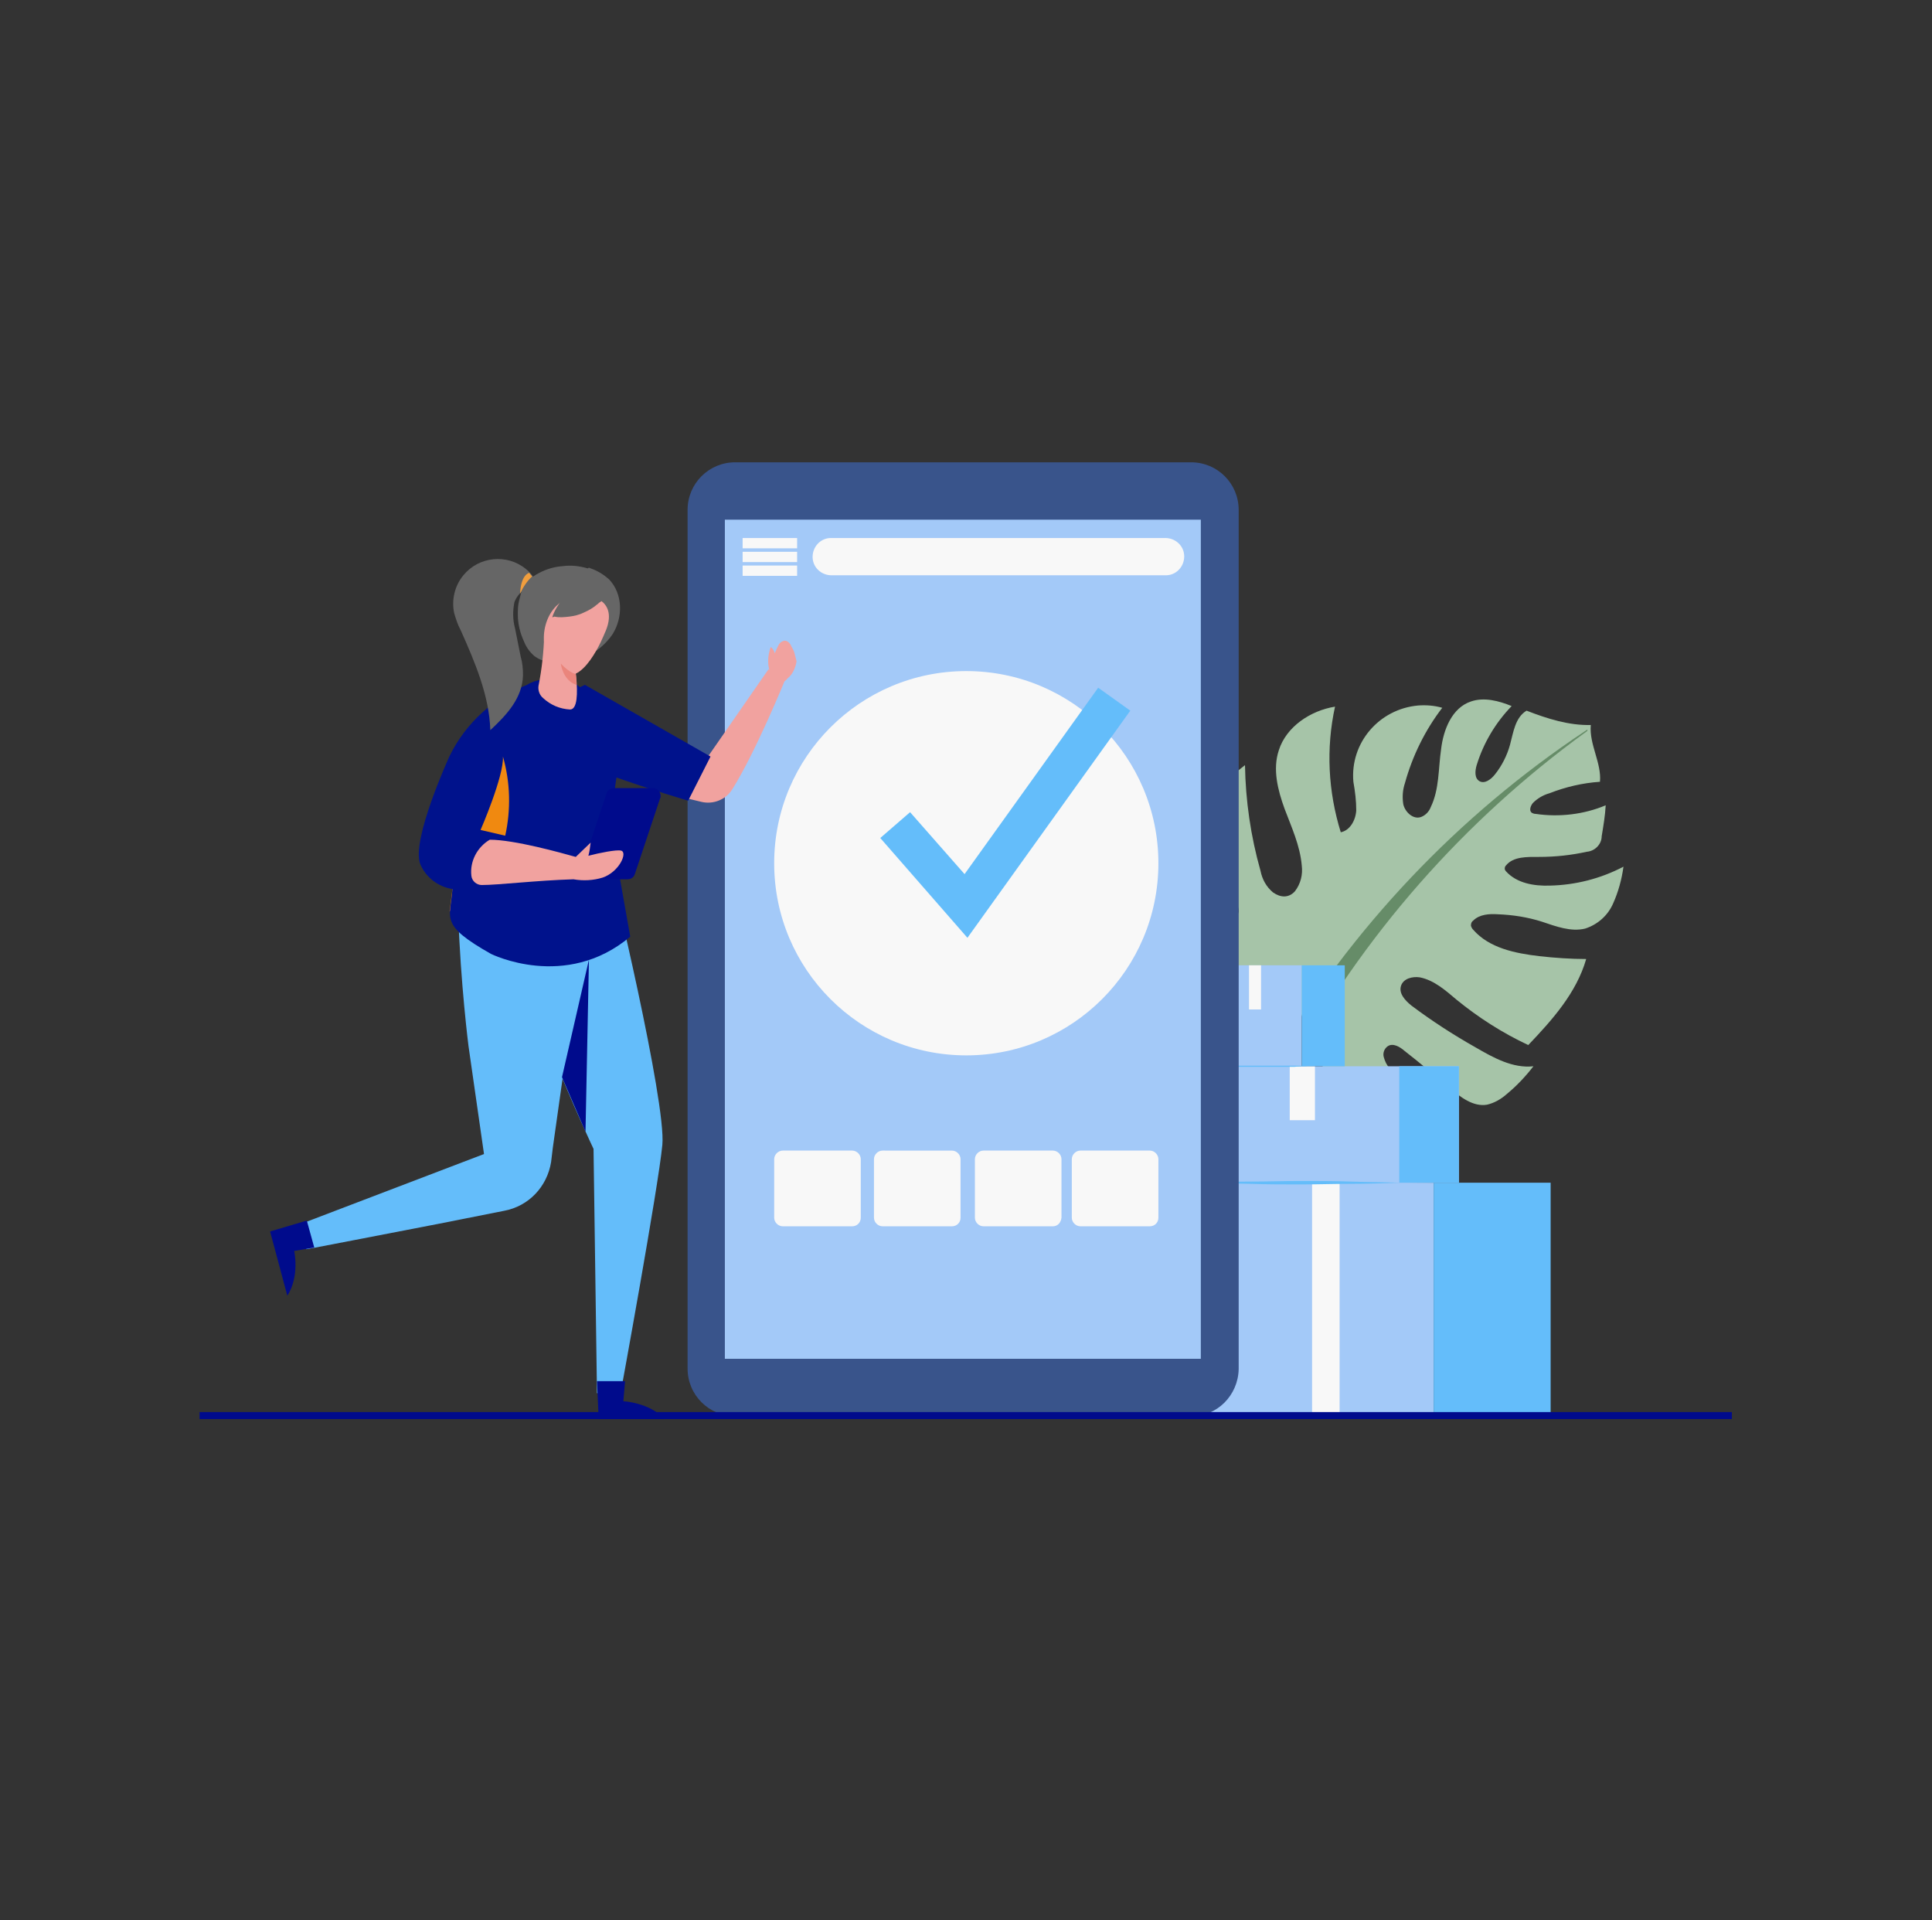
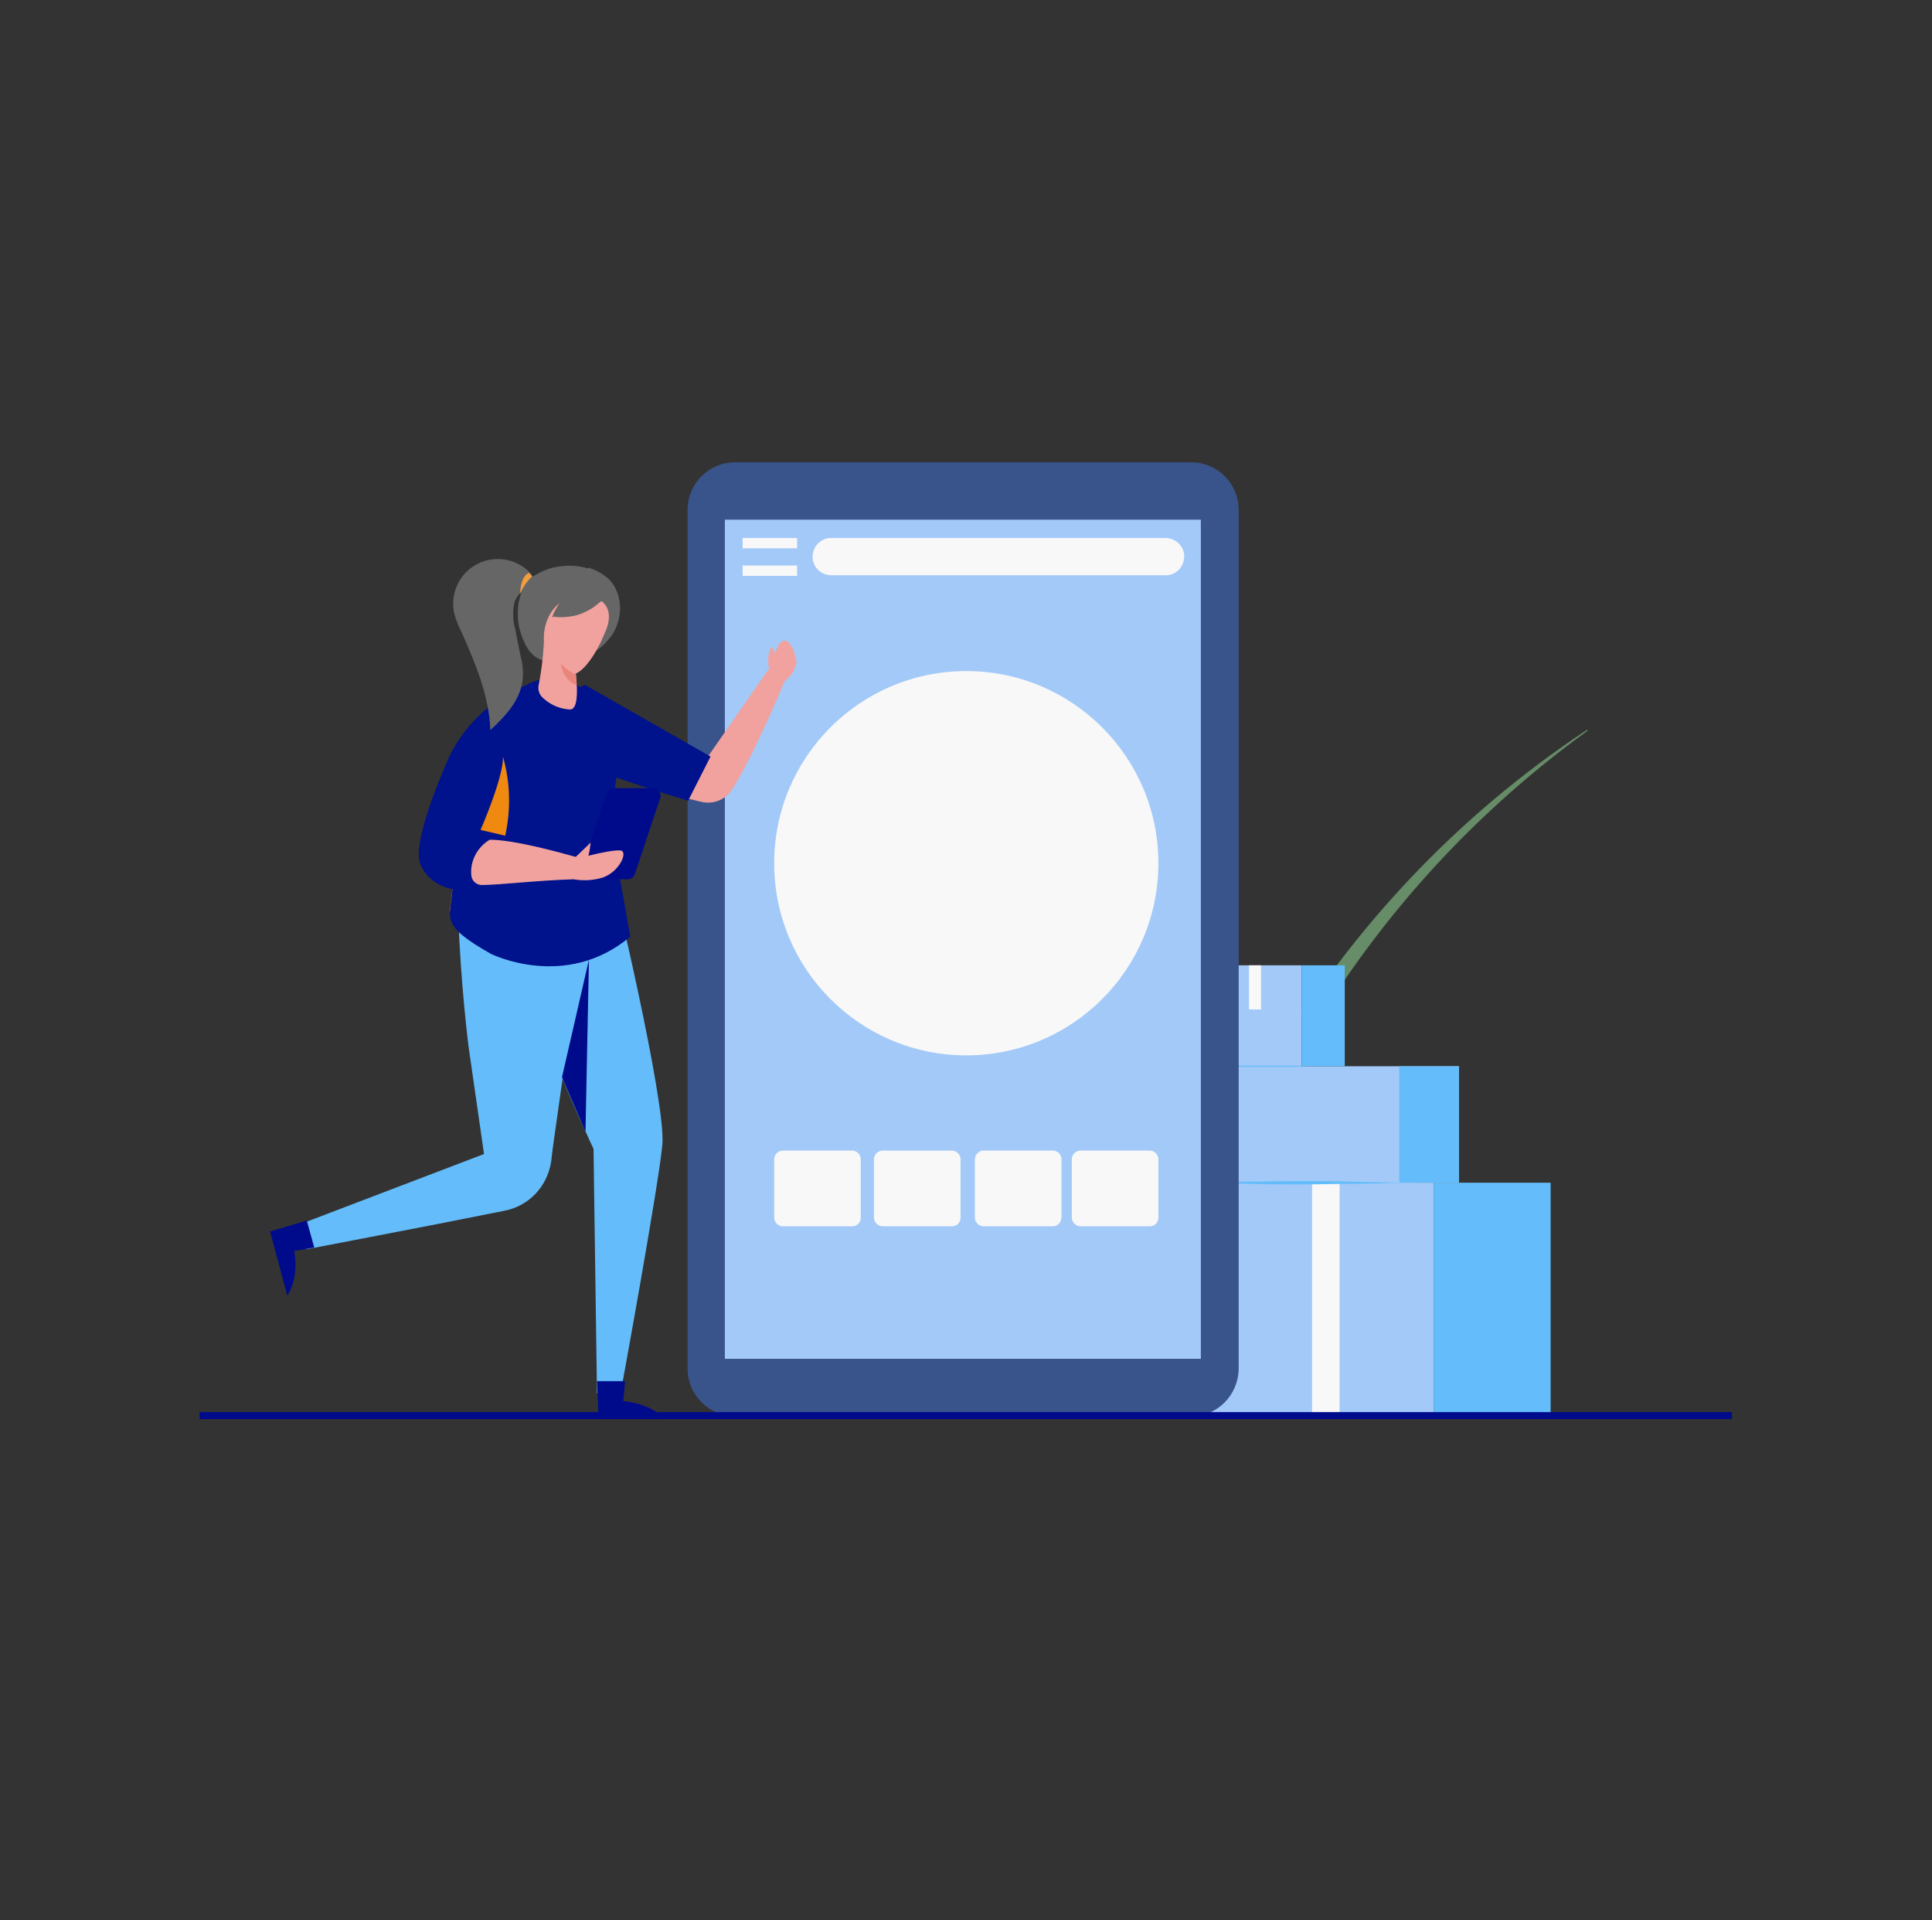
<svg xmlns="http://www.w3.org/2000/svg" xmlns:xlink="http://www.w3.org/1999/xlink" version="1.1" id="Layer_1" x="0px" y="0px" viewBox="0 0 336.9 334.8" style="enable-background:new 0 0 336.9 334.8;" xml:space="preserve">
  <rect x="0" y="0" width="336.9" height="334.8" fill="#333333" stroke="none" />
  <style type="text/css">
	.st0{clip-path:url(#SVGID_00000173846536047968192110000012834730688220557458_);}
	.st1{fill:#A6C4A8;}
	.st2{clip-path:url(#SVGID_00000147920001937885852820000005188648679670955960_);}
	.st3{fill:#668C68;}
	.st4{clip-path:url(#SVGID_00000005966702636577960600000018057213084352833972_);}
	.st5{fill:#A3C9F8;}
	.st6{fill:#64BDFA;}
	.st7{fill:#F8F8F8;}
	.st8{fill:#39548B;}
	.st9{fill:#F08910;}
	.st10{fill:#F1A29F;}
	.st11{fill:#00128C;}
	.st12{fill:#000B8C;}
	.st13{fill:#666666;}
	.st14{clip-path:url(#SVGID_00000077298043648630157730000009005632166766653861_);}
	.st15{fill:#EA857C;}
	.st16{fill:#F09E3E;}
	.st17{fill:none;stroke:#000B8C;stroke-width:1.223;stroke-linecap:round;stroke-miterlimit:10;}
</style>
  <g id="Group_150">
    <g>
      <defs>
-         <path id="SVGID_1_" d="M57.9,33.7h221c12.8,0,23.1,10.3,23.1,23.1v221c0,12.8-10.3,23.1-23.1,23.1h-221     c-12.8,0-23.1-10.3-23.1-23.1v-221C34.8,44.1,45.2,33.7,57.9,33.7z" />
-       </defs>
+         </defs>
      <clipPath id="SVGID_00000181053354032153699480000002196499209160534686_">
        <use xlink:href="#SVGID_1_" style="overflow:visible;" />
      </clipPath>
      <g id="Group_149" style="clip-path:url(#SVGID_00000181053354032153699480000002196499209160534686_);">
        <path id="Path_826" class="st1" d="M229.8,176.3c-9.5,3.5-20-1.5-23.5-11c-1.5-4.2-1.5-8.9,0.2-13c1.7,3.1,4.3,5.7,7.5,7.4     c0.3,0.2,0.7,0.3,1.1,0.3c0.6-0.2,1-0.8,0.9-1.4c-0.1-0.6-0.3-1.2-0.7-1.7c-1.7-2.4-3.2-5.1-4.3-7.9c-1.1-2.8-1.2-5.9-0.1-8.8     c1.2-2.9,3.8-4.9,6.2-6.8c0.1,6.2,1,12.4,2.7,18.4c0.3,1.5,1,2.8,2.2,3.8c1.3,0.9,2.7,1,3.8-0.2c1-1.3,1.4-2.9,1.2-4.5     c-0.3-3.5-1.8-6.7-3-9.9c-1.2-3.3-2.1-6.9-1-10.2c1.3-4.1,5.5-6.9,9.8-7.6c-1.6,7.3-1.2,14.8,1,21.9c1.6-0.3,2.6-2.1,2.7-3.8     c0-1.7-0.2-3.3-0.5-5c-0.6-6.8,4.5-12.7,11.3-13.3c1.4-0.1,2.8,0,4.2,0.4c-3,3.9-5.2,8.4-6.5,13.1c-0.4,1.2-0.5,2.4-0.3,3.7     c0.3,1.4,1.8,2.8,3.2,2.2c0.7-0.3,1.3-0.9,1.6-1.7c1.5-3.1,1.3-6.7,1.8-10.1c0.4-3.4,1.9-7.2,5.2-8.3c2.3-0.8,4.9-0.1,7.1,0.8     c-2.8,2.9-4.9,6.4-6.1,10.3c-0.3,1-0.4,2.3,0.5,2.8c0.9,0.5,2-0.3,2.7-1.2c1.2-1.5,2.1-3.3,2.6-5.1c0.6-2.2,0.9-4.8,2.9-6     c3.6,1.4,7.4,2.6,11.2,2.5c-0.3,3.4,1.9,6.6,1.6,9.9c-3,0.2-6,0.9-8.8,2c-1.1,0.3-2.1,0.9-2.9,1.7c-0.4,0.5-0.7,1.3-0.2,1.7     c0.2,0.1,0.4,0.2,0.7,0.2c4.1,0.6,8.4,0.1,12.2-1.5c-0.1,1.8-0.4,3.6-0.7,5.4c0,1.4-1.2,2.6-2.6,2.7c-2.7,0.6-5.5,0.9-8.3,0.9     c-2.1,0-4.5-0.1-5.8,1.5c-0.2,0.2-0.2,0.4-0.2,0.6c0,0.1,0.1,0.3,0.2,0.4c1.9,2.1,4.9,2.6,7.7,2.5c4.4-0.1,8.8-1.2,12.8-3.3     c-0.3,2.2-0.9,4.4-1.8,6.4c-0.9,2.1-2.7,3.7-4.9,4.4c-2.5,0.6-5.1-0.4-7.5-1.2c-2.5-0.8-5.1-1.2-7.7-1.3c-1.5-0.1-3.2,0-4.3,1.1     c-0.3,0.2-0.4,0.5-0.4,0.9c0.1,0.3,0.2,0.5,0.4,0.7c2.8,3.2,7.3,4.1,11.5,4.6c2.7,0.3,5.5,0.5,8.2,0.5c-1.7,5.9-5.9,10.6-10.1,15     c-4.5-2.1-8.7-4.8-12.5-7.9c-1.9-1.6-3.9-3.4-6.4-3.9c-1.3-0.2-2.9,0.2-3.3,1.5c-0.4,1.3,0.7,2.5,1.8,3.4     c3.6,2.7,7.3,5.1,11.2,7.3c3.1,1.8,6.5,3.7,10.1,3.3c-1.4,1.8-2.9,3.4-4.6,4.8c-1,0.9-2.2,1.6-3.5,1.9c-2.4,0.4-4.6-1.3-6.5-2.9     c-2.6-2.2-5.2-4.4-7.9-6.5c-0.8-0.7-2-1.4-2.9-0.8c-0.6,0.4-0.9,1.2-0.7,1.9c0.2,0.7,0.5,1.4,1,1.9c2.8,3.6,6,6.9,9.7,9.6     c-2.8,1.9-6.1,2.7-9.5,2.2c-3.3-0.6-6.4-2.4-8.4-5.1c-1.2-1.7-2.2-3.6-2.9-5.6C229.6,183.7,229.2,180,229.8,176.3" />
      </g>
    </g>
  </g>
  <g id="Group_152" transform="translate(170.424 88.343)">
    <g>
      <defs>
        <path id="SVGID_00000021113176495324843770000005657609763717734831_" d="M85.8,34.1c-3.2,1.2-4.7,4.9-5.2,8.3s-0.2,7-1.8,10.1     c-0.3,0.7-0.8,1.3-1.6,1.7c-1.4,0.5-2.9-0.8-3.2-2.2c-0.2-1.2-0.1-2.5,0.3-3.7c1.3-4.8,3.5-9.2,6.5-13.1     c-6.6-1.8-13.3,2.2-15.1,8.7c-0.4,1.4-0.5,2.8-0.4,4.2c0.3,1.6,0.5,3.3,0.5,5c-0.1,1.7-1.1,3.5-2.7,3.8c-2.2-7.1-2.5-14.6-1-21.9     c-4.3,0.7-8.5,3.4-9.8,7.6c-1.1,3.3-0.2,6.9,1,10.2s2.7,6.5,3,9.9c0.3,1.6-0.2,3.2-1.2,4.5c-1.1,1.2-2.5,1.1-3.8,0.2     c-1.1-1-1.9-2.3-2.2-3.8c-1.7-6-2.6-12.2-2.7-18.4c-2.5,1.9-5,3.9-6.2,6.8c-1,2.8-1,6,0.1,8.8c1.1,2.8,2.6,5.4,4.3,7.9     c0.4,0.5,0.6,1.1,0.7,1.7c0.1,0.6-0.3,1.2-0.9,1.4c-0.4,0-0.8-0.1-1.1-0.3c-3.1-1.7-5.7-4.3-7.5-7.4c-3.7,9.4,0.8,20.1,10.2,23.8     c4.2,1.7,8.8,1.7,13,0.2c-0.5,3.7-0.1,7.4,1.2,10.9c0.7,2,1.7,3.9,2.9,5.6c2.1,2.7,5.1,4.5,8.4,5.1c3.3,0.5,6.7-0.3,9.5-2.2     c-3.7-2.7-6.9-6-9.7-9.6c-0.5-0.5-0.8-1.2-1-1.9c-0.2-0.7,0.1-1.5,0.7-1.9c0.9-0.6,2.1,0.1,2.9,0.8c2.7,2.1,5.3,4.3,7.9,6.5     c1.9,1.6,4,3.3,6.5,2.9c1.3-0.3,2.6-0.9,3.5-1.9c1.7-1.4,3.3-3.1,4.6-4.8c-3.6,0.4-7-1.5-10.1-3.3c-3.9-2.2-7.7-4.6-11.2-7.3     c-1.1-0.8-2.2-2.1-1.8-3.4c0.4-1.3,2-1.7,3.3-1.5c2.5,0.4,4.4,2.2,6.4,3.9c3.8,3.2,8,5.8,12.5,7.9c4.2-4.4,8.4-9.2,10.1-15     c-2.7,0-5.5-0.2-8.2-0.5c-4.2-0.5-8.7-1.4-11.5-4.6c-0.2-0.2-0.3-0.4-0.4-0.7c0-0.3,0.1-0.6,0.4-0.9c1.1-1.1,2.8-1.2,4.3-1.1     c2.6,0.1,5.2,0.6,7.7,1.3c2.5,0.7,5,1.8,7.5,1.2c2.2-0.7,3.9-2.3,4.9-4.4c0.9-2,1.5-4.2,1.8-6.4c-3.9,2-8.3,3.2-12.8,3.3     c-2.8,0.1-5.9-0.4-7.7-2.5c-0.1-0.1-0.2-0.2-0.2-0.4c0-0.2,0.1-0.4,0.2-0.6c1.3-1.6,3.7-1.5,5.8-1.5c2.8,0.1,5.6-0.2,8.3-0.9     c1.4-0.1,2.5-1.3,2.6-2.7c0.4-1.8,0.6-3.6,0.7-5.4c-3.9,1.6-8.1,2.1-12.2,1.5c-0.2,0-0.5-0.1-0.7-0.2c-0.5-0.4-0.2-1.2,0.2-1.7     c0.8-0.8,1.8-1.4,2.9-1.7c2.8-1.1,5.8-1.8,8.8-2c0.3-3.4-1.9-6.6-1.6-9.9c-3.9,0.1-7.6-1.1-11.2-2.5c-1.9,1.2-2.2,3.8-2.9,6     c-0.5,1.9-1.4,3.6-2.6,5.1c-0.6,0.8-1.7,1.7-2.7,1.2c-0.9-0.5-0.8-1.8-0.5-2.8c1.2-3.9,3.2-7.4,6.1-10.3c-1.6-0.7-3.3-1.1-5-1.2     C87.2,33.7,86.5,33.9,85.8,34.1" />
      </defs>
      <clipPath id="SVGID_00000066514421508789707540000001770695476551474609_">
        <use xlink:href="#SVGID_00000021113176495324843770000005657609763717734831_" style="overflow:visible;" />
      </clipPath>
      <g id="Group_151" style="clip-path:url(#SVGID_00000066514421508789707540000001770695476551474609_);">
        <path id="Path_827" class="st3" d="M54.3,92.1c14.2-22.5,33.3-41.6,55.9-55.7c-21.8,14.9-40,34.5-53.2,57.3L54.3,92.1z" />
      </g>
    </g>
  </g>
  <g id="Group_154">
    <g>
      <defs>
        <path id="SVGID_00000025412163353695415230000006850123861218182069_" d="M57.9,33.7h221c12.8,0,23.1,10.3,23.1,23.1v221     c0,12.8-10.3,23.1-23.1,23.1h-221c-12.8,0-23.1-10.3-23.1-23.1v-221C34.8,44.1,45.2,33.7,57.9,33.7z" />
      </defs>
      <clipPath id="SVGID_00000116234397102480575240000013583199482349571238_">
        <use xlink:href="#SVGID_00000025412163353695415230000006850123861218182069_" style="overflow:visible;" />
      </clipPath>
      <g id="Group_153" style="clip-path:url(#SVGID_00000116234397102480575240000013583199482349571238_);">
        <rect id="Rectangle_235" x="209.4" y="206.2" class="st5" width="40.6" height="40.6" />
        <rect id="Rectangle_236" x="250" y="206.2" class="st6" width="20.4" height="40.6" />
        <rect id="Rectangle_237" x="228.8" y="206.2" class="st7" width="4.8" height="40.6" />
        <path id="Path_829" class="st5" d="M209.4,206.2l5.1-0.1l5.1,0l10.2,0l10.2,0l5.1,0l5.1,0.1l-5.1,0.1l-5.1,0l-10.2,0l-10.2,0     l-5.1,0L209.4,206.2z" />
        <rect id="Rectangle_238" x="209.4" y="185.9" class="st5" width="45" height="20.3" />
        <rect id="Rectangle_239" x="244" y="185.9" class="st6" width="10.4" height="20.3" />
-         <rect id="Rectangle_240" x="224.9" y="185.9" class="st7" width="4.4" height="9.4" />
        <path id="Path_830" class="st6" d="M209.4,206.2c2.9-0.1,5.8-0.2,8.7-0.2c2.9,0,5.8-0.1,8.7-0.1s5.8,0,8.7,0.1s5.8,0.1,8.7,0.2     c-2.9,0.1-5.8,0.2-8.7,0.2c-2.9,0-5.8,0.1-8.7,0.1s-5.8,0-8.7-0.1S212.3,206.4,209.4,206.2" />
        <rect id="Rectangle_241" x="209.4" y="168.3" class="st5" width="17.6" height="17.6" />
        <rect id="Rectangle_242" x="227" y="168.3" class="st6" width="7.5" height="17.6" />
        <rect id="Rectangle_243" x="217.8" y="168.3" class="st7" width="2.1" height="7.7" />
        <path id="Path_831" class="st6" d="M209.4,185.9c0.8,0,1.6,0,2.3-0.1l2.3,0c1.6,0,3.1,0,4.7,0c1.6,0,3.1,0,4.7,0l2.3,0     c0.8,0,1.6,0,2.3,0.1c-0.8,0-1.6,0-2.3,0.1l-2.3,0c-1.6,0-3.1,0-4.7,0c-1.6,0-3.1,0-4.7,0l-2.3,0C211,186,210.2,186,209.4,185.9" />
        <path id="Path_832" class="st8" d="M207.7,246.9h-79.5c-4.6,0-8.3-3.7-8.3-8.3c0,0,0,0,0,0V88.9c0-4.6,3.7-8.3,8.3-8.3     c0,0,0,0,0,0h79.5c4.6,0,8.3,3.7,8.3,8.3c0,0,0,0,0,0v149.8C215.9,243.3,212.2,247,207.7,246.9L207.7,246.9" />
        <rect id="Rectangle_244" x="126.4" y="90.6" class="st5" width="83" height="146.3" />
        <path id="Path_833" class="st7" d="M202,150.5c0,18.5-15,33.5-33.5,33.5c-18.5,0-33.5-15-33.5-33.5s15-33.5,33.5-33.5     c0,0,0,0,0,0C187,117,202,132,202,150.5L202,150.5" />
-         <path id="Path_834" class="st6" d="M168.7,163.5l-15.2-17.4l5.2-4.5l9.5,10.8l23.3-32.5l5.6,4L168.7,163.5z" />
        <path id="Path_835" class="st7" d="M148.6,213.8h-12.1c-0.8,0-1.5-0.7-1.5-1.5c0,0,0,0,0,0v-10.2c0-0.8,0.7-1.5,1.5-1.5     c0,0,0,0,0,0h12.1c0.8,0,1.5,0.7,1.5,1.5v0v10.2C150.1,213.2,149.4,213.8,148.6,213.8C148.6,213.8,148.6,213.8,148.6,213.8" />
        <path id="Path_836" class="st7" d="M166,213.8h-12.1c-0.8,0-1.5-0.7-1.5-1.5c0,0,0,0,0,0v-10.2c0-0.8,0.7-1.5,1.5-1.5h0H166     c0.8,0,1.5,0.7,1.5,1.5v0v10.2C167.5,213.2,166.8,213.8,166,213.8C166,213.8,166,213.8,166,213.8" />
        <path id="Path_837" class="st7" d="M183.6,213.8h-12.1c-0.8,0-1.5-0.7-1.5-1.5c0,0,0,0,0,0v-10.2c0-0.8,0.7-1.5,1.5-1.5h0h12.1     c0.8,0,1.5,0.7,1.5,1.5v0v10.2C185,213.2,184.4,213.8,183.6,213.8C183.6,213.8,183.6,213.8,183.6,213.8" />
        <path id="Path_838" class="st7" d="M200.5,213.8h-12.1c-0.8,0-1.5-0.7-1.5-1.5c0,0,0,0,0,0v-10.2c0-0.8,0.7-1.5,1.5-1.5h0h12.1     c0.8,0,1.5,0.7,1.5,1.5v0v10.2C202,213.2,201.3,213.8,200.5,213.8C200.5,213.8,200.5,213.8,200.5,213.8" />
        <rect id="Rectangle_245" x="129.5" y="93.8" class="st7" width="9.5" height="1.8" />
-         <rect id="Rectangle_246" x="129.5" y="96.2" class="st7" width="9.5" height="1.8" />
        <rect id="Rectangle_247" x="129.5" y="98.6" class="st7" width="9.5" height="1.8" />
        <path id="Path_839" class="st7" d="M203.1,100.3H145c-1.8,0-3.3-1.4-3.3-3.2c0-1.8,1.4-3.3,3.2-3.3c0.1,0,0.1,0,0.2,0h58.1     c1.8,0,3.3,1.4,3.3,3.2c0,1.8-1.4,3.3-3.2,3.3C203.2,100.3,203.2,100.3,203.1,100.3" />
        <path id="Path_840" class="st9" d="M78.9,155c0,0,3.2,0,5.5-0.2c2.3-0.2-6,4.1-6,4.1L78.9,155z" />
        <path id="Path_841" class="st10" d="M118.6,138.9l15.4-22.2l3,1.6c0,0-5.2,12.8-9.3,19.3c-1.1,1.8-3.3,2.7-5.4,2.2L118.6,138.9z" />
        <path id="Path_842" class="st10" d="M134.2,117c-0.4-1.4-0.3-2.8,0.2-4.2c0.4,0.3,0.6,0.7,0.7,1.1c0.2-0.5,0.4-0.9,0.6-1.3     c0.2-0.5,0.6-0.8,1.1-0.9c0.6,0,1,0.5,1.2,1c0.3,0.5,0.5,0.9,0.6,1.4c0.1,0.4,0.2,0.8,0.3,1.2c-0.2,1.2-0.7,2.3-1.6,3     c-0.2,0.3-0.5,0.5-0.8,0.6c-0.6,0.1-1-0.4-1.4-0.8S134.7,117,134.2,117" />
        <path id="Path_843" class="st11" d="M102,119.4l21.9,12.5l-3.9,7.7c0,0-26.2-7.7-27.5-11.4C91.1,124.3,102,119.4,102,119.4" />
        <path id="Path_844" class="st6" d="M102.4,154.2c-0.2-0.2-0.5-0.4-0.8-0.4c-5.8-1-12.2-0.1-17.9,1.2c-2.8,0.6-3.9,1.1-3.8,4.2     c0.4,12.3,1.8,23.2,1.8,23.2l2.7,18.8l-32.5,12.4l1.5,4.2l0.6-0.1l7.8-1.5l14.5-2.8l11.6-2.3c4.3-0.8,7.5-4.2,8.2-8.5     c0.1-0.8,0.2-1.7,0.3-2.5c0.8-5.7,1.6-11.3,2.4-17l2.2-16.2c0.5-3.5,1-7,1.5-10.5C102.4,155.6,102.7,154.7,102.4,154.2" />
        <path id="Path_845" class="st6" d="M106.1,150.8c0.4,0.7,10.1,41.4,9.4,48.8s-7.3,43.4-7.3,43.4l-4.1-0.1l-0.6-42.6     c0,0-14.6-30.6-13.7-41.3S106.1,150.8,106.1,150.8" />
        <path id="Path_846" class="st12" d="M98,187.8l4.7-20.5l-0.6,30L98,187.8z" />
        <path id="Path_847" class="st12" d="M53.5,212.8l1.3,4.7l-3.5,0.6c0,0,1,4.4-1.2,7.8l-3-11.2L53.5,212.8z" />
        <path id="Path_848" class="st12" d="M104.1,240.8h4.9l-0.3,3.5c0,0,4.5,0.2,7.2,3.1h-11.5L104.1,240.8z" />
        <path id="Path_849" class="st11" d="M78.9,155c-0.4,5.2-2.3,6.2,6.7,11.3c0,0,13,6.5,24.3-3l-2.2-12.4     c-0.9-3.6-0.9-11.7-0.2-15.3c0.4-1.9,0.6-3.8,0.5-5.8c-0.9-6-7.8-10.7-7.8-10.7l-5.7-0.6c-0.9,0.1-1.8,0.4-2.6,0.9     c-5.9,2.3-10.7,6.7-13.5,12.4c0,0-6.8,14.8-5.1,18.9C74.3,153,76.4,154.6,78.9,155" />
        <path id="Path_850" class="st10" d="M97.2,109.2c0,0.8-0.7,1.5-1.5,1.5s-1.5-0.7-1.5-1.5s0.7-1.5,1.5-1.5S97.2,108.4,97.2,109.2" />
-         <path id="Path_851" class="st12" d="M101.9,109.2c-0.6,0.2-1.2,0.3-1.8,0.4c-2.4,0.2-5,0.1-6.8-1.5c-0.2-0.2-0.4-0.5-0.4-0.8     c0-0.1,0.1-0.2,0.2-0.3c1.8-2.5,4.5-4.1,7.4-4.7c1.5-0.4,3.2-0.3,4.7,0.2c1.4,0.6,1.5,1.9,0.7,3.1c-0.5,0.8-1.1,1.5-1.8,2.1     C103.5,108.4,102.7,108.9,101.9,109.2" />
+         <path id="Path_851" class="st12" d="M101.9,109.2c-0.6,0.2-1.2,0.3-1.8,0.4c-2.4,0.2-5,0.1-6.8-1.5c-0.2-0.2-0.4-0.5-0.4-0.8     c1.8-2.5,4.5-4.1,7.4-4.7c1.5-0.4,3.2-0.3,4.7,0.2c1.4,0.6,1.5,1.9,0.7,3.1c-0.5,0.8-1.1,1.5-1.8,2.1     C103.5,108.4,102.7,108.9,101.9,109.2" />
        <path id="Path_852" class="st13" d="M103,99.1c1.2,0.4,2.3,1.1,3.2,1.9c2.4,2.5,2.5,6.6,0.6,9.6c-2,2.9-5.2,4.7-8.7,4.9     c-1.7,0.3-3.5-0.1-4.9-1.1c-0.8-0.7-1.4-1.5-1.8-2.5c-0.7-1.5-1.1-3.1-1.1-4.7c0-0.8,0-1.6,0.2-2.4c0.2-0.8,0.4-1.6,0.6-2.3     c0-0.2,0.1-0.5,0.3-0.7c0.2-0.3,0.5-0.5,0.8-0.7c0.6-0.5,1.2-0.9,1.8-1.2c1.3-0.7,2.7-1.1,4.2-1.2c1.5-0.2,2.9,0,4.3,0.4     C102.7,98.9,102.8,99,103,99.1" />
        <path id="Path_853" class="st10" d="M105.4,110.5c0,0-3.9,10-8,6.5s-2.9-10.3,0.9-12.3S108.4,104.2,105.4,110.5" />
      </g>
    </g>
  </g>
  <g id="Group_158">
    <g>
      <defs>
        <path id="SVGID_00000000935416967130242040000009642330956397588894_" d="M57.9,33.7h221c12.8,0,23.1,10.3,23.1,23.1v221     c0,12.8-10.3,23.1-23.1,23.1h-221c-12.8,0-23.1-10.3-23.1-23.1v-221C34.8,44.1,45.2,33.7,57.9,33.7z" />
      </defs>
      <clipPath id="SVGID_00000160889990350418745310000017480479807796278658_">
        <use xlink:href="#SVGID_00000000935416967130242040000009642330956397588894_" style="overflow:visible;" />
      </clipPath>
      <g id="Group_157" style="clip-path:url(#SVGID_00000160889990350418745310000017480479807796278658_);">
        <path id="Path_856" class="st10" d="M94.9,110.7c-0.1,3-0.4,5.9-1,8.9c-0.1,0.8,0.2,1.6,0.8,2.1c1.3,1.2,2.9,1.9,4.7,2     c2.6,0,0.2-11.4,0.2-11.4L94.9,110.7z" />
        <path id="Path_857" class="st15" d="M100.4,117.5c0,0-1-0.1-2.6-1.8c0,0,0.3,2.9,2.7,3.7C100.6,119.4,100.4,117.6,100.4,117.5" />
        <path id="Path_858" class="st13" d="M96.3,107.6c0.4-1.2,1.1-2.3,1.9-3.3c1.6-1.5,4-1.8,5.9-0.6c0.2,0.1,0.9,0.6,0.9,0.9     c0,0.2-0.3,0.3-0.4,0.4c-0.2,0.1-0.3,0.3-0.5,0.4c-0.7,0.6-1.4,1-2.3,1.4c-0.8,0.4-1.7,0.6-2.5,0.7c-0.9,0.1-1.8,0.2-2.6,0     C96.5,107.6,96.4,107.6,96.3,107.6" />
        <path id="Path_859" class="st9" d="M88.1,145.7l-4.3-1c0,0,4.1-9.4,3.9-12.8C89,136.4,89.1,141.2,88.1,145.7" />
        <path id="Path_860" class="st13" d="M93.7,102.2c-0.3-1.2-1-2.2-2-3c-3.3-2.7-8.2-2.2-10.9,1.1c-1.5,1.8-2.1,4.3-1.6,6.6     c0.3,1,0.6,2,1.1,2.9c2.5,5.6,5,11.4,5.2,17.5c2.9-2.7,5.6-5.6,5.7-9.6c0-1.1-0.1-2.2-0.4-3.2l-1-5c-0.4-1.5-0.4-3-0.1-4.5     C90.2,103.5,92.2,101.7,93.7,102.2" />
        <path id="Path_861" class="st12" d="M109.4,153.3h-6.7c-0.8,0-1.4-0.6-1.4-1.4c0-0.1,0-0.3,0.1-0.4l4.4-13.2     c0.2-0.6,0.7-0.9,1.3-0.9h6.7c0.8,0,1.4,0.6,1.4,1.4c0,0.1,0,0.3-0.1,0.4l-4.4,13.2C110.5,153,110,153.3,109.4,153.3" />
        <path id="Path_862" class="st10" d="M108.3,148.3c-0.8-0.2-3.8,0.4-5.7,0.9c0.2-0.7,0.3-1.5,0.4-2.3l-2.6,2.5     c-2.5-0.7-10.7-3-15-3c-2.2,1.3-3.5,3.8-3.2,6.3c0.1,0.9,0.9,1.6,1.8,1.6c2.9,0,9.5-0.8,16-1c1.7,0.3,3.5,0.2,5.1-0.3     C108,152,109.5,148.6,108.3,148.3" />
        <path id="Path_863" class="st16" d="M90.7,103.5c0.5-1.1,1.2-2.2,2.1-3c0,0-0.4-0.5-0.5-0.6C92.3,99.8,90.8,100.2,90.7,103.5" />
        <line id="Line_63" class="st17" x1="21.3" y1="246.8" x2="307.2" y2="246.8" />
      </g>
    </g>
  </g>
</svg>